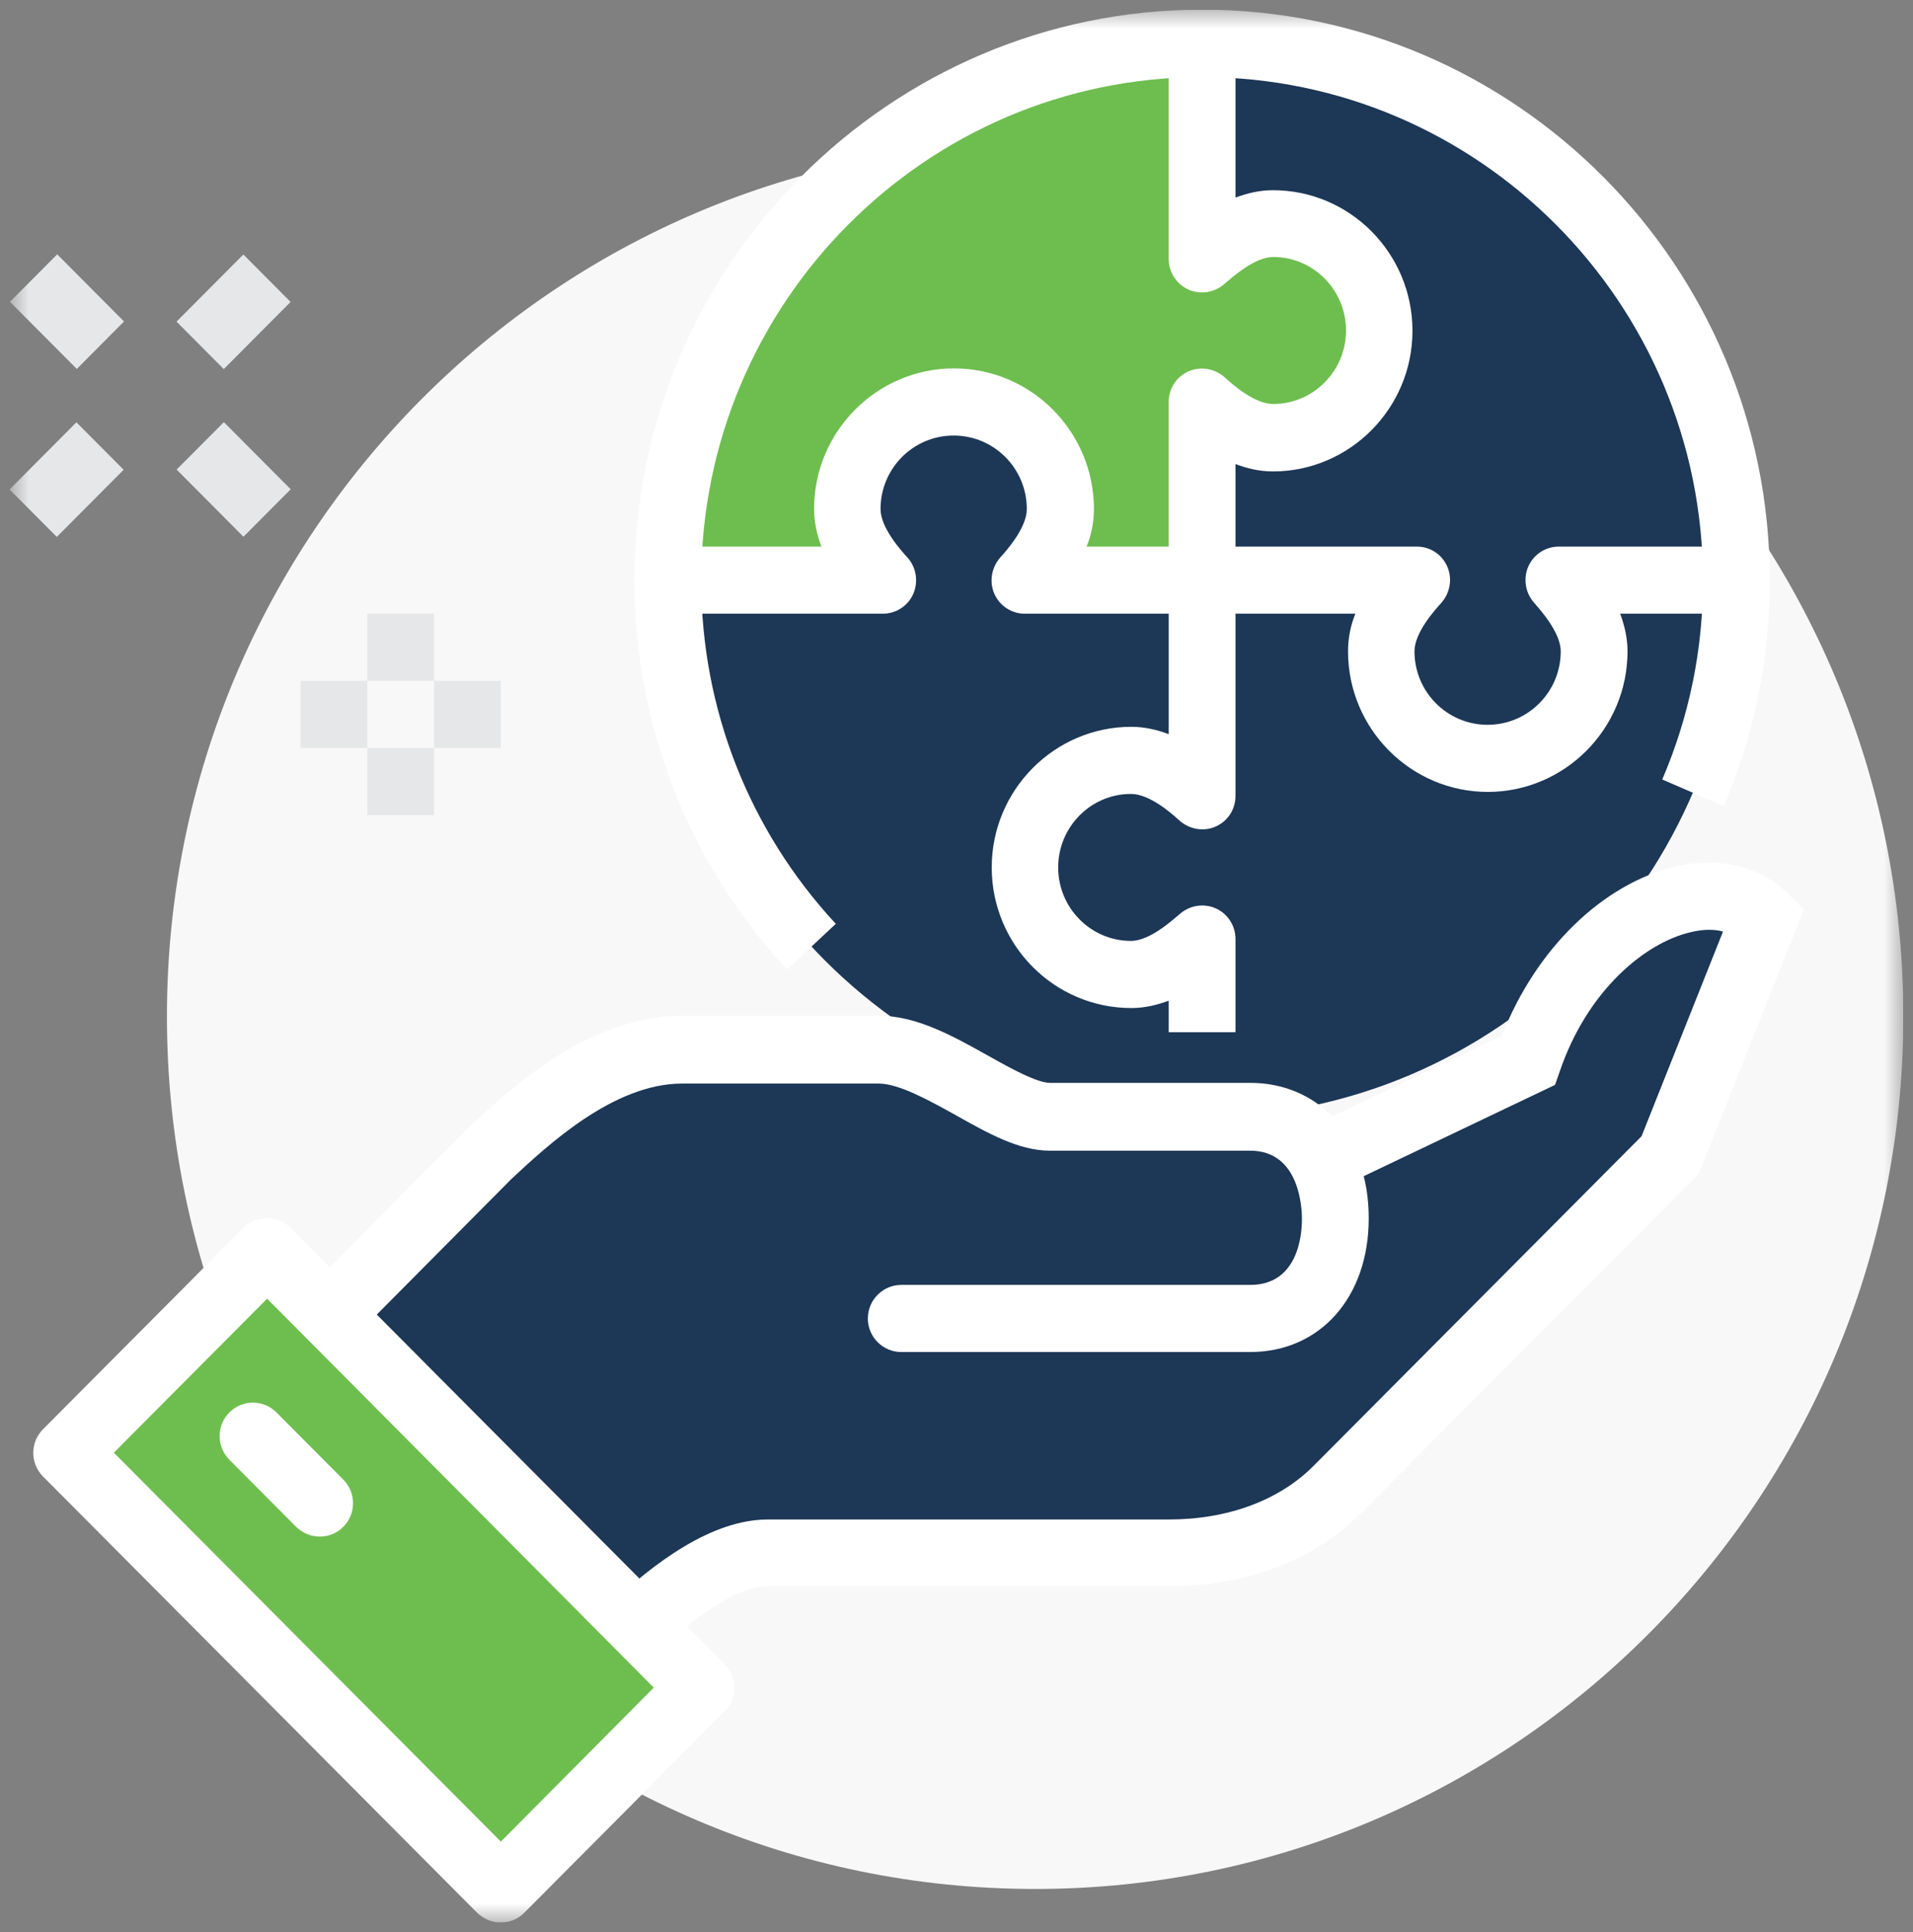
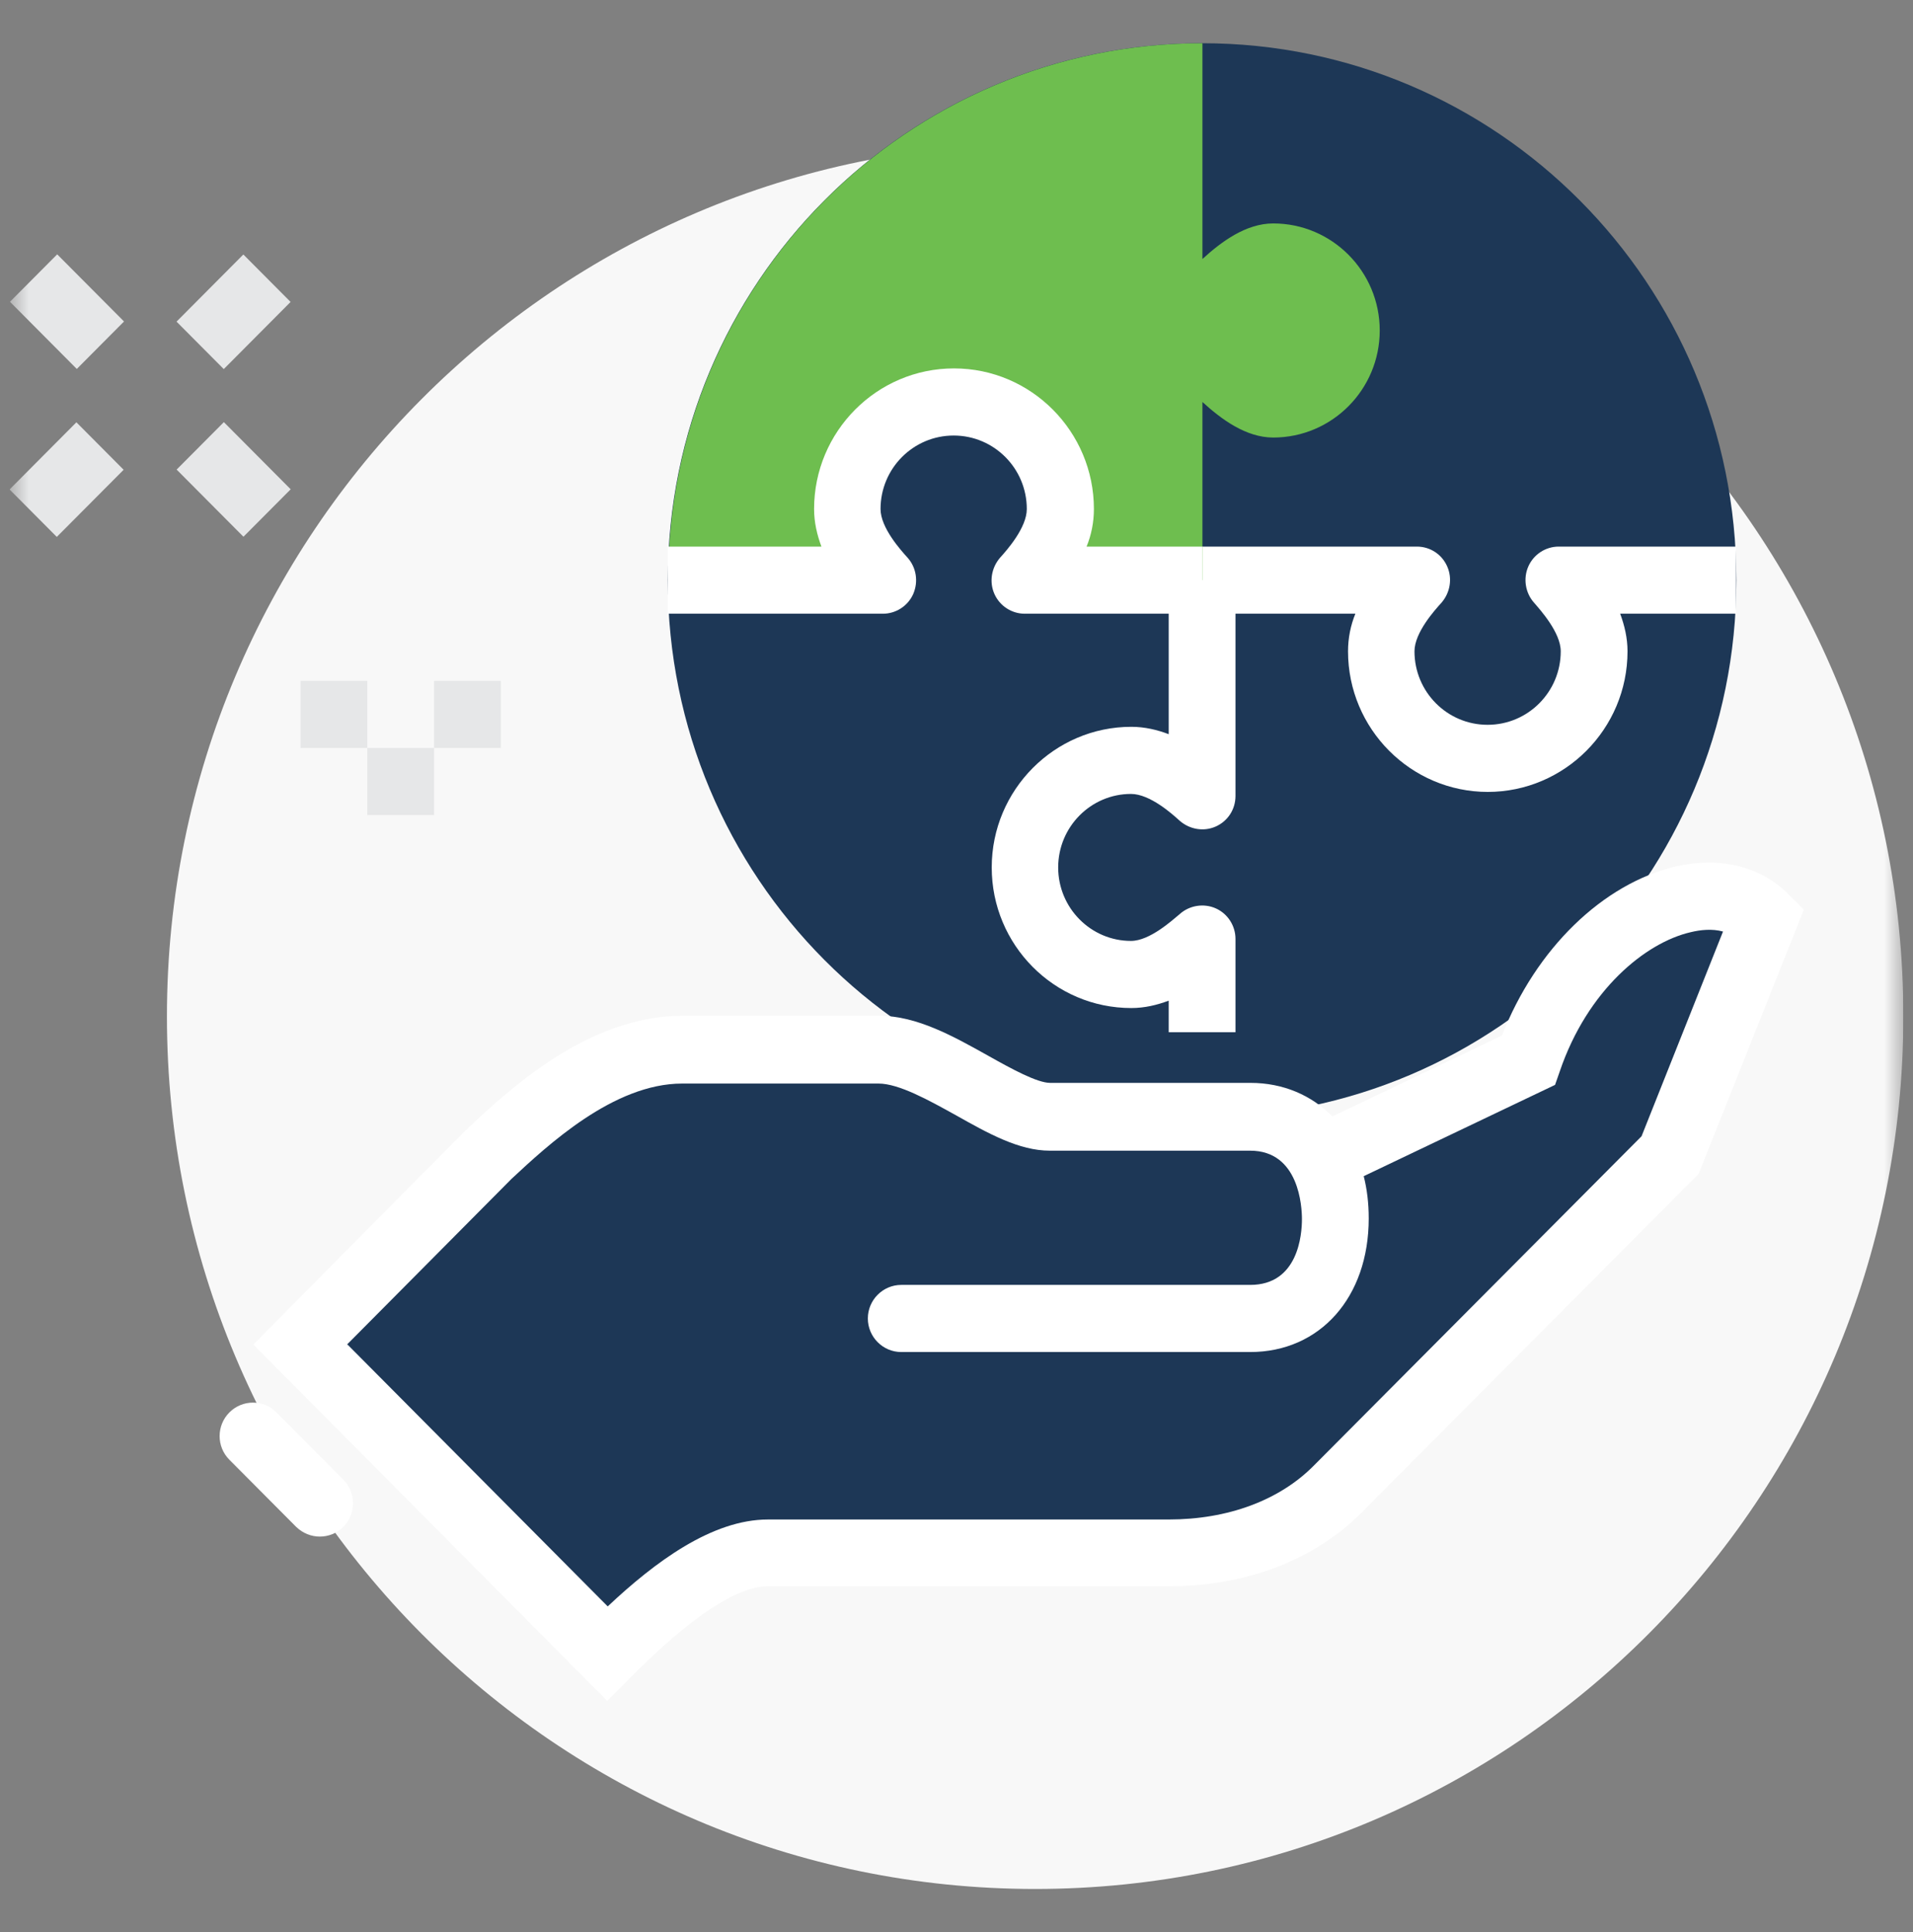
<svg xmlns="http://www.w3.org/2000/svg" width="99" height="100" viewBox="0 0 99 100" fill="none">
  <rect x="0" y="0" width="99" height="100" fill="#808080" stroke="none" />
  <g clip-path="url(#clip0_71_2947)">
    <mask id="mask0_71_2947" style="mask-type:luminance" maskUnits="userSpaceOnUse" x="0" y="0" width="99" height="100">
      <path d="M98.5 0.5H0.5V99.5H98.5V0.5Z" fill="white" />
    </mask>
    <g mask="url(#mask0_71_2947)">
      <path d="M53.57 97.763C78.384 97.763 98.5 77.545 98.5 52.605C98.5 27.665 78.384 7.447 53.57 7.447C28.755 7.447 8.639 27.665 8.639 52.605C8.639 77.545 28.755 97.763 53.57 97.763Z" fill="#F8F8F8" />
      <path d="M62.21 57.816C77.48 57.816 89.859 45.374 89.859 30.026C89.859 14.679 77.48 2.237 62.21 2.237C46.94 2.237 34.56 14.679 34.56 30.026C34.56 45.374 46.94 57.816 62.21 57.816Z" fill="#1D3756" />
      <path d="M63.938 53.422H60.482V51.789C59.877 52.015 59.238 52.171 58.547 52.171C54.555 52.171 51.323 48.906 51.323 44.894C51.323 40.882 54.572 37.616 58.547 37.616C59.238 37.616 59.895 37.773 60.482 37.998V30.009H63.938V41.194C63.938 41.889 63.541 42.497 62.919 42.775C62.297 43.053 61.571 42.931 61.052 42.479C60.672 42.132 59.514 41.09 58.529 41.09C56.456 41.09 54.762 42.792 54.762 44.894C54.762 46.995 56.456 48.697 58.529 48.697C59.497 48.697 60.655 47.638 61.052 47.308C61.553 46.856 62.297 46.735 62.919 47.013C63.541 47.291 63.938 47.916 63.938 48.593V53.422Z" fill="white" />
      <path d="M77.003 40.986C73.011 40.986 69.762 37.721 69.762 33.708C69.762 33.014 69.9 32.354 70.142 31.763H62.193V28.289H73.322C74.013 28.289 74.618 28.689 74.894 29.314C75.171 29.939 75.05 30.669 74.601 31.19C74.255 31.572 73.201 32.736 73.201 33.708C73.201 35.81 74.894 37.512 76.985 37.512C79.076 37.512 80.77 35.81 80.77 33.708C80.77 32.736 79.716 31.572 79.387 31.19C78.938 30.686 78.817 29.939 79.094 29.314C79.37 28.689 79.992 28.289 80.666 28.289H89.842V31.763H83.846C84.07 32.371 84.226 33.014 84.226 33.708C84.226 37.721 80.977 40.986 76.985 40.986H77.003Z" fill="white" />
      <path d="M34.56 30.026H45.689C44.808 29.054 43.858 27.768 43.858 26.344C43.858 23.287 46.329 20.804 49.37 20.804C52.412 20.804 54.883 23.287 54.883 26.344C54.883 27.768 53.932 29.054 53.051 30.026H62.227V20.804C63.195 21.689 64.474 22.645 65.891 22.645C68.932 22.645 71.403 20.161 71.403 17.104C71.403 14.047 68.932 11.564 65.891 11.564C64.474 11.564 63.195 12.519 62.227 13.405V2.237C46.951 2.237 34.578 14.673 34.578 30.026H34.56Z" fill="#6EBE4F" />
-       <path d="M63.938 30.026H60.482V20.804C60.482 20.109 60.879 19.501 61.502 19.223C62.124 18.945 62.849 19.067 63.368 19.518C63.748 19.866 64.906 20.908 65.891 20.908C67.965 20.908 69.658 19.206 69.658 17.104C69.658 15.003 67.965 13.3 65.891 13.3C64.923 13.3 63.765 14.36 63.368 14.69C62.867 15.142 62.124 15.263 61.502 14.985C60.879 14.707 60.482 14.082 60.482 13.405V2.237H63.938V10.226C64.543 10.001 65.182 9.844 65.874 9.844C69.865 9.844 73.097 13.109 73.097 17.122C73.097 21.134 69.848 24.399 65.874 24.399C65.182 24.399 64.526 24.243 63.938 24.017V30.044V30.026Z" fill="white" />
      <path d="M62.21 31.763H53.034C52.36 31.763 51.738 31.364 51.461 30.738C51.185 30.113 51.306 29.384 51.755 28.863C52.101 28.481 53.138 27.317 53.138 26.344C53.138 24.243 51.444 22.541 49.353 22.541C47.262 22.541 45.569 24.243 45.569 26.344C45.569 27.317 46.623 28.481 46.968 28.863C47.417 29.366 47.538 30.096 47.262 30.738C46.986 31.364 46.363 31.763 45.689 31.763H34.56V28.29H42.51C42.285 27.682 42.13 27.039 42.13 26.344C42.13 22.332 45.378 19.067 49.37 19.067C53.362 19.067 56.611 22.332 56.611 26.344C56.611 27.039 56.473 27.699 56.231 28.29H62.227V31.763H62.21Z" fill="white" />
-       <path d="M40.713 50.156C35.632 44.668 32.833 37.529 32.833 30.026C32.833 13.752 46.001 0.5 62.21 0.5C78.419 0.5 91.588 13.752 91.588 30.026C91.588 34.073 90.793 38.016 89.203 41.715L86.023 40.343C87.423 37.078 88.131 33.622 88.131 30.044C88.131 15.68 76.501 3.991 62.21 3.991C47.919 3.991 36.289 15.68 36.289 30.044C36.289 36.661 38.76 42.966 43.253 47.812L40.73 50.174L40.713 50.156Z" fill="white" />
      <path d="M79.094 54.898L68.933 59.744L68.379 59.952C67.654 58.667 66.427 57.816 64.716 57.816H54.347C51.98 57.816 48.351 54.342 45.5 54.342H35.338C31.156 54.342 27.424 57.781 25.333 59.744C22.084 63.009 15.552 69.609 15.552 69.609L31.433 85.588C34.025 82.983 37.084 80.395 39.745 80.395H60.482C63.714 80.395 66.945 79.387 69.226 77.095L86.421 59.813L91.311 47.534C88.339 44.546 81.53 47.742 79.094 54.898Z" fill="#1D3756" />
      <path d="M31.433 88.037L13.115 69.591L14.325 68.358C14.325 68.358 20.857 61.758 24.106 58.493C26.335 56.392 30.413 52.571 35.338 52.571H45.5C47.452 52.571 49.336 53.63 51.168 54.655C52.343 55.315 53.673 56.044 54.347 56.044H64.716C66.409 56.044 67.878 56.687 68.95 57.781L77.728 53.595C79.474 49.114 82.947 45.727 86.732 44.842C88.996 44.321 91.121 44.842 92.538 46.266L93.35 47.082L87.907 60.751L70.453 78.293C68.017 80.742 64.474 82.097 60.482 82.097H39.745C38.138 82.097 35.753 83.677 32.66 86.786L31.433 88.019V88.037ZM17.988 69.591L31.45 83.139C33.887 80.846 36.842 78.641 39.745 78.641H60.482C63.541 78.641 66.219 77.65 67.999 75.844L84.952 58.806L89.168 48.211C88.598 48.055 87.993 48.124 87.492 48.246C85.159 48.784 82.152 51.233 80.718 55.454L80.476 56.148L70.574 60.873C70.747 61.55 70.833 62.279 70.833 63.061C70.833 67.143 68.31 69.974 64.699 69.974H46.64C45.69 69.974 44.912 69.192 44.912 68.237C44.912 67.281 45.69 66.5 46.64 66.5H64.699C67.187 66.5 67.377 63.895 67.377 63.096C67.377 62.471 67.239 59.553 64.699 59.553H54.33C52.74 59.553 51.151 58.667 49.457 57.712C48.075 56.947 46.519 56.079 45.465 56.079H35.304C31.744 56.079 28.322 59.292 26.473 61.011C24.123 63.374 19.993 67.542 17.954 69.591H17.988Z" fill="white" />
-       <path d="M13.818 64.758L3.444 75.185L25.903 97.758L36.278 87.332L13.818 64.758Z" fill="#6EBE4F" />
-       <path d="M25.92 99.5C25.454 99.5 25.022 99.309 24.693 98.996L2.228 76.417C1.554 75.74 1.554 74.646 2.228 73.968L12.597 63.547C13.253 62.887 14.394 62.887 15.033 63.547L37.498 86.126C38.172 86.804 38.172 87.898 37.498 88.575L27.13 98.996C26.802 99.326 26.369 99.5 25.903 99.5H25.92ZM5.892 75.184L25.92 95.314L33.835 87.342L13.824 67.212L5.892 75.184Z" fill="white" />
      <path d="M16.554 79.526C16.105 79.526 15.672 79.353 15.327 79.023L11.871 75.549C11.197 74.871 11.197 73.777 11.871 73.1C12.545 72.423 13.633 72.423 14.307 73.1L17.764 76.574C18.438 77.251 18.438 78.345 17.764 79.023C17.418 79.37 16.986 79.526 16.537 79.526H16.554Z" fill="white" />
-       <path d="M22.464 31.763H19.008V35.237H22.464V31.763Z" fill="#E6E7E8" />
      <path d="M22.464 38.711H19.008V42.184H22.464V38.711Z" fill="#E6E7E8" />
      <path d="M25.92 35.237H22.464V38.711H25.92V35.237Z" fill="#E6E7E8" />
      <path d="M19.008 35.237H15.552V38.711H19.008V35.237Z" fill="#E6E7E8" />
      <path d="M11.585 21.847L9.141 24.303L12.599 27.779L15.043 25.323L11.585 21.847Z" fill="#E6E7E8" />
      <path d="M2.96 13.163L0.516 15.619L3.974 19.095L6.418 16.638L2.96 13.163Z" fill="#E6E7E8" />
      <path d="M3.954 21.856L0.496 25.332L2.939 27.788L6.398 24.313L3.954 21.856Z" fill="#E6E7E8" />
      <path d="M12.594 13.171L9.136 16.646L11.58 19.102L15.038 15.627L12.594 13.171Z" fill="#E6E7E8" />
    </g>
  </g>
  <defs>
    <clipPath id="clip0_71_2947">
      <rect width="98" height="99" fill="white" transform="translate(0.5 0.5)" />
    </clipPath>
  </defs>
</svg>